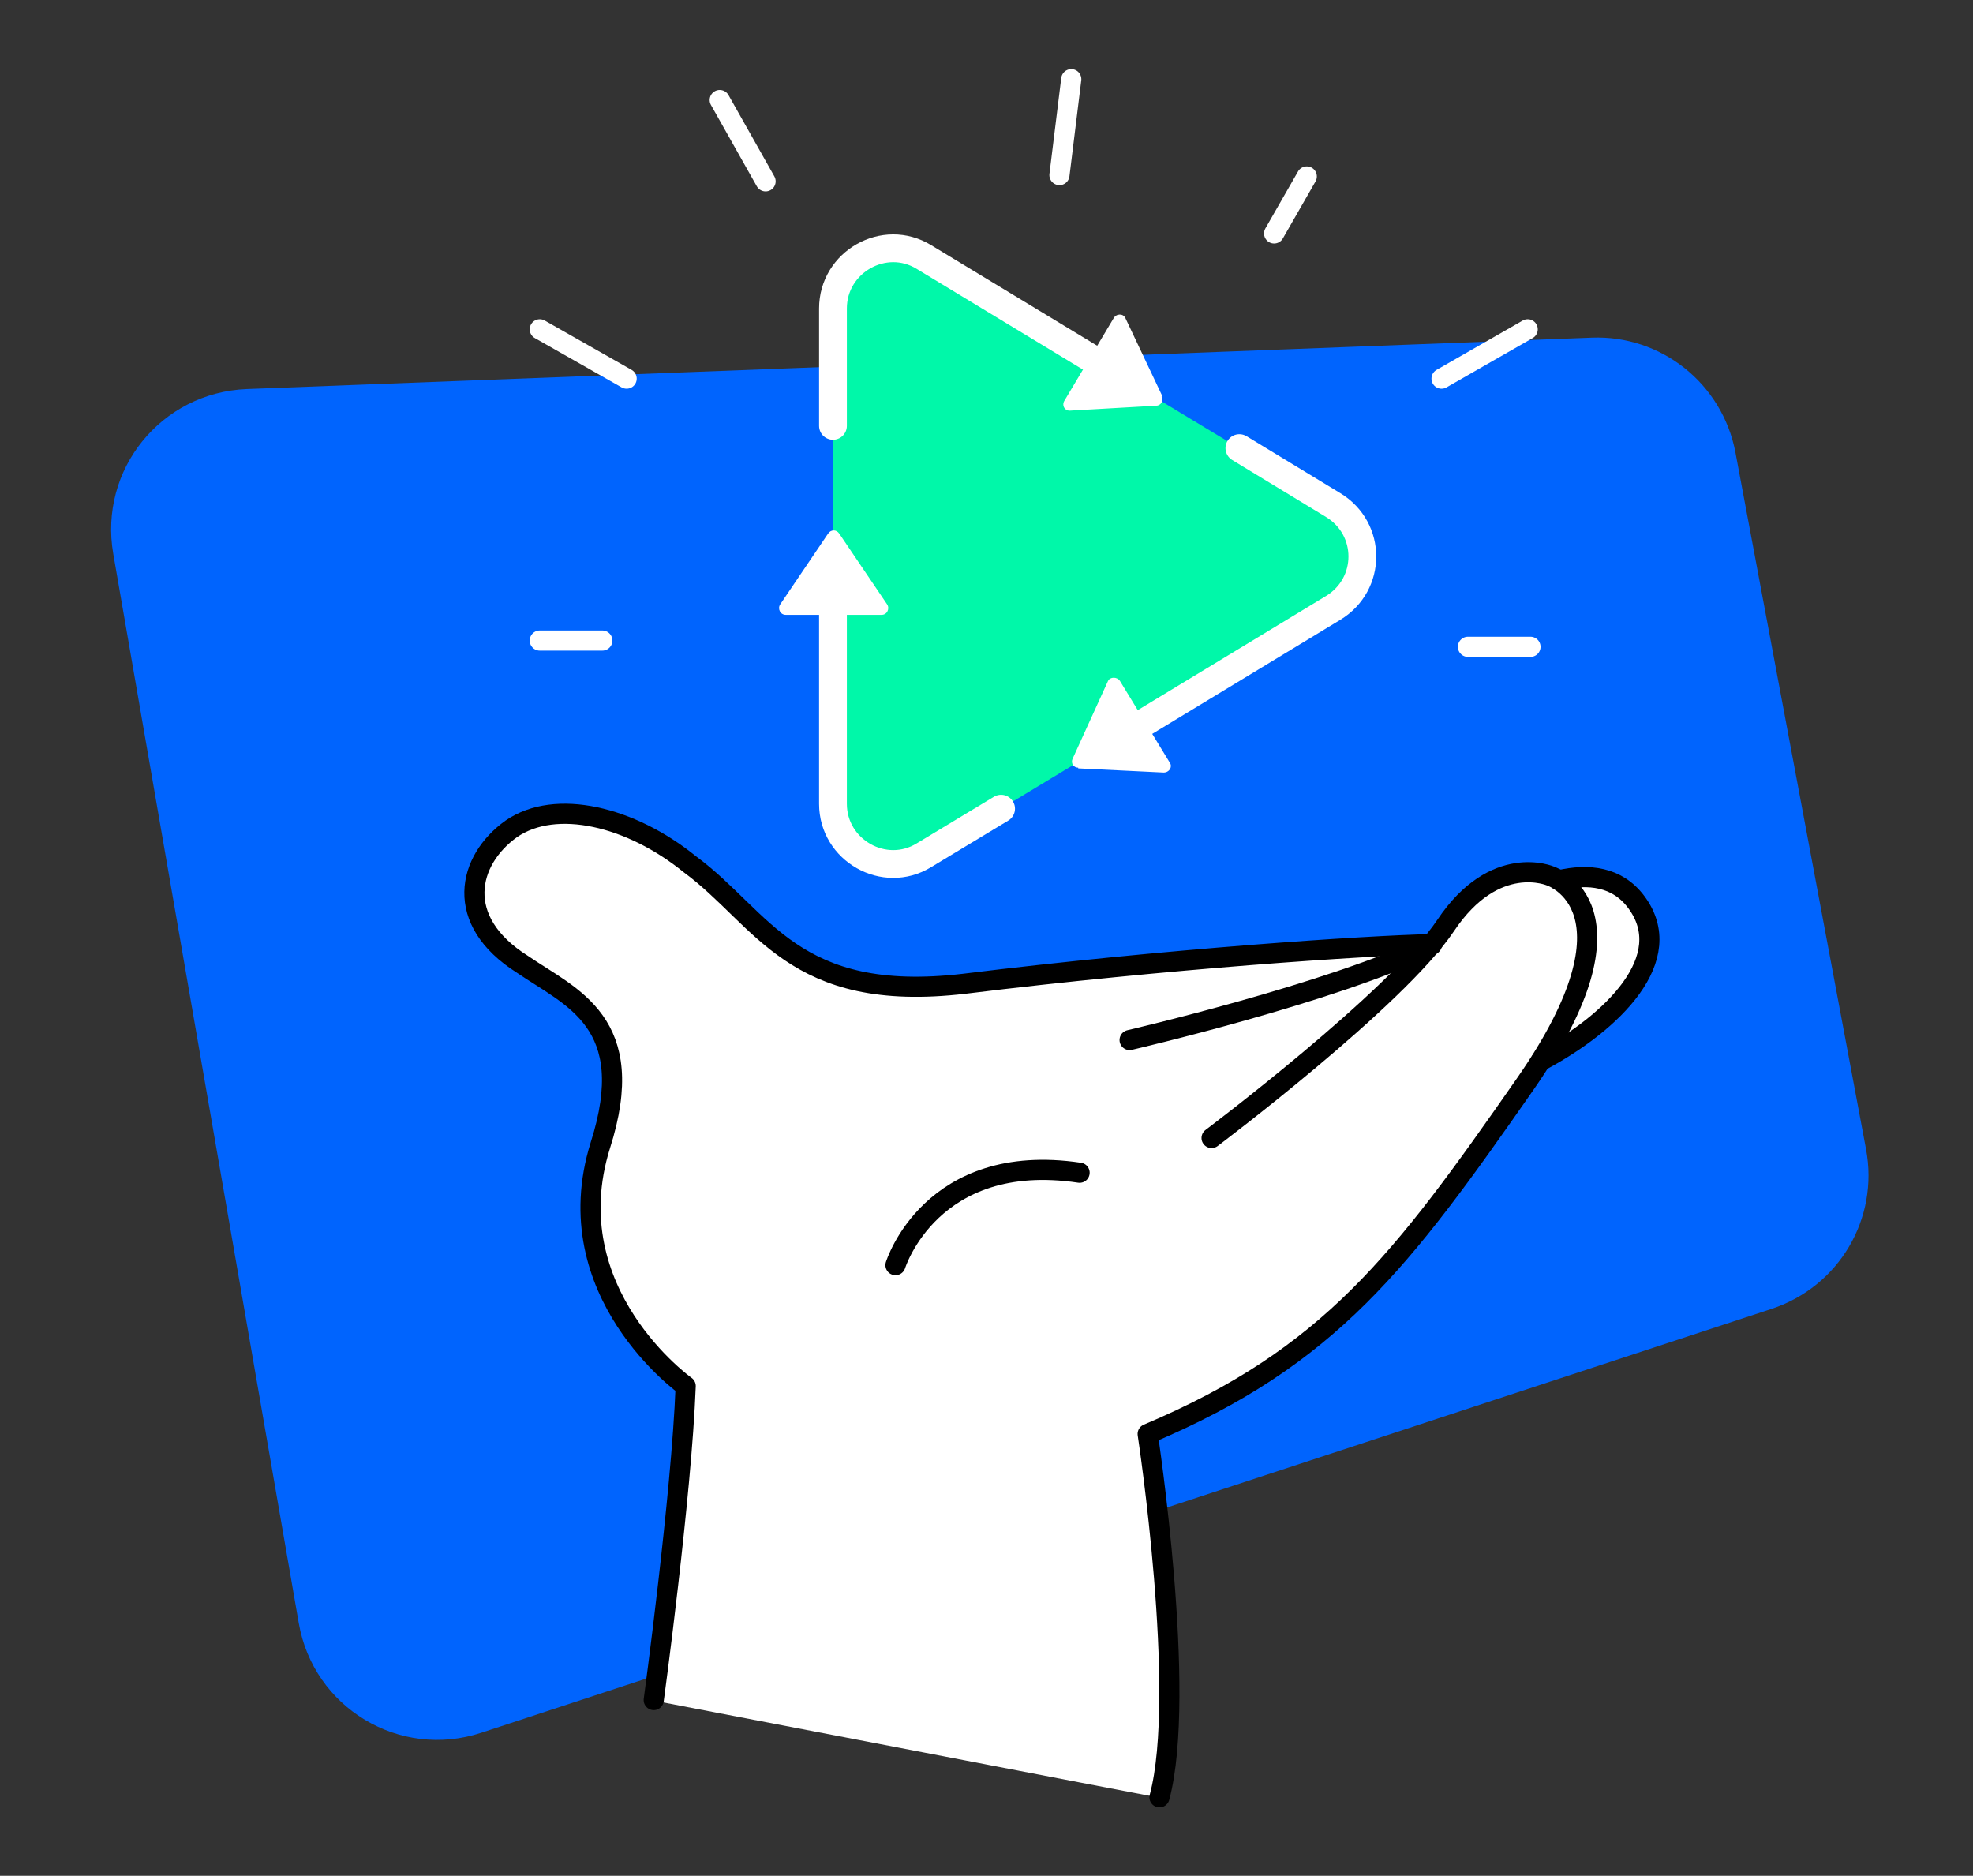
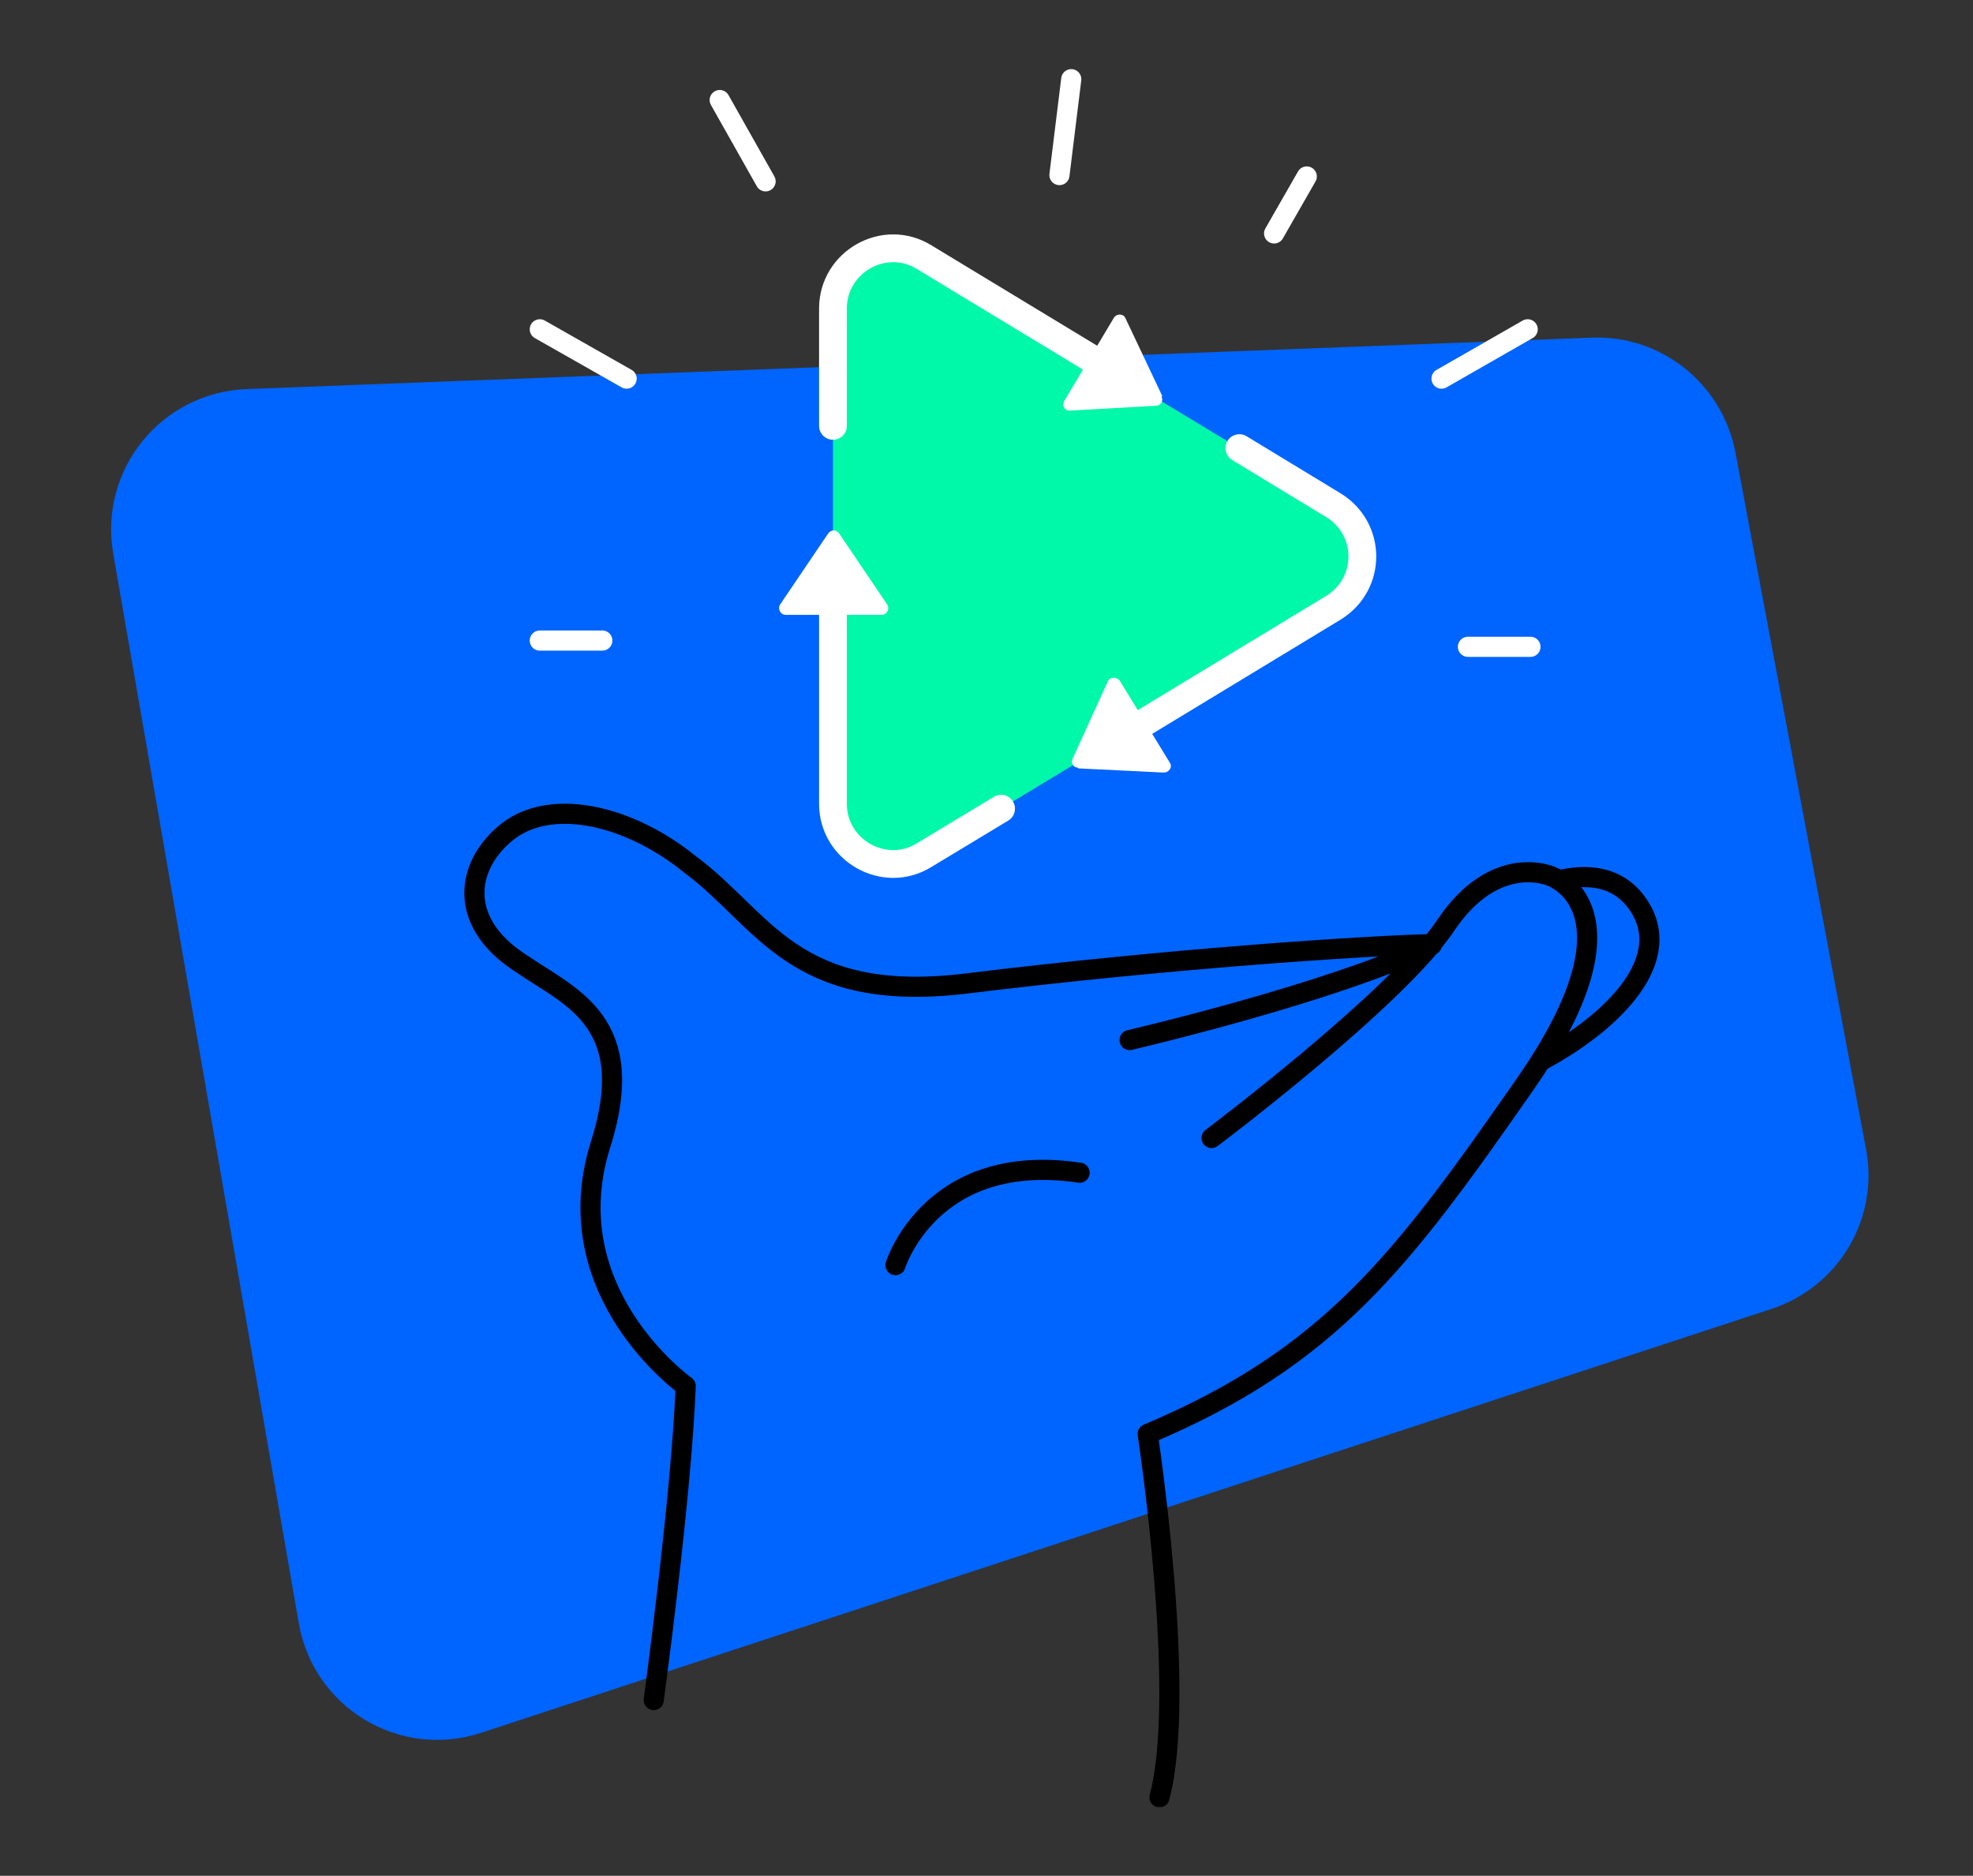
<svg xmlns="http://www.w3.org/2000/svg" width="284" height="270" version="1.1" viewBox="0 0 284 270">
  <rect x="0" y="0" width="284" height="270" fill="#333333" stroke="none" />
  <defs>
    <style>
      .cls-1 {
        fill: #fff;
      }

      .cls-2, .cls-3, .cls-4, .cls-5 {
        fill: none;
      }

      .cls-3 {
        stroke-width: 4px;
      }

      .cls-3, .cls-4 {
        stroke: #fff;
      }

      .cls-3, .cls-4, .cls-5 {
        stroke-linecap: round;
        stroke-linejoin: round;
      }

      .cls-6 {
        fill: #00f8a9;
      }

      .cls-4, .cls-5 {
        stroke-width: 2.9px;
      }

      .cls-7 {
        fill: #0064fe;
      }

      .cls-8 {
        clip-path: url(#clippath);
      }

      .cls-5 {
        stroke: #000;
      }
    </style>
    <clipPath id="clippath">
      <rect class="cls-2" x="16" y="9.9" width="252.9" height="250.2" />
    </clipPath>
  </defs>
  <g>
    <g id="Calque_1">
      <g class="cls-8">
        <g>
          <path class="cls-7" d="M268.6,165.4l-18.8-100.3c-1.9-9.9-10.7-16.9-20.7-16.5l-193.6,7.4c-12.3.5-21.3,11.6-19.2,23.7l26.7,153.9c2.1,12.2,14.5,19.7,26.3,15.8l185.7-61c9.7-3.2,15.5-13,13.6-23h0Z" />
-           <path class="cls-1" d="M235.5,129.8c-2.7-3.5-6.7-4-10.9-3,.3.2.7.5,1,.8-1.3-.8-2.3-1.5-2.3-1.5,0,0-8-3.4-15.1,7.1-.6.9-2.1,2.8-2.1,2.8-9.1.3-38,2.1-67.2,5.7-24.7,2.8-28.9-9.4-39.5-17.2-8.5-6.9-19.3-9.5-25.7-5.1-6.4,4.4-8.4,13.2,1.6,19.5,7,4.8,16.9,8.3,11.2,26.1-6.6,21.2,12.3,34.6,12.3,34.6-.6,15.7-4.6,45.2-4.6,45.2l72.9,14c4-14.9-1.7-52.3-1.7-52.3,26.3-11.2,36.6-24.9,54.3-50.3.9-1.3,1.8-2.6,2.5-3.8,10-5.4,19.4-14.5,13.4-22.5Z" />
          <path class="cls-5" d="M94.1,244.7s4-29.4,4.6-45.2c0,0-18.9-13.4-12.3-34.6,5.7-17.8-4.2-21.3-11.2-26.1-10-6.3-7.9-15-1.6-19.5,6.4-4.4,17.2-1.8,25.7,5.1,10.6,7.8,14.8,20.1,39.5,17.2,29.2-3.6,58-5.5,67.2-5.7" />
          <path class="cls-5" d="M174.4,163.8s26.6-20,33.7-30.6c7.1-10.6,15.1-7.1,15.1-7.1,0,0,14,4.6-3.7,30-17.7,25.4-28,39.2-54.3,50.3,0,0,5.7,37.4,1.7,52.3" />
          <path class="cls-5" d="M206.1,136c-14.6,7-43.5,13.7-43.5,13.7" />
          <path class="cls-5" d="M128.9,182.1s5.1-16.5,26.5-13.3" />
          <path class="cls-6" d="M133,123.1c-5.7,3.5-13.1-.7-13.1-7.4V44.5c0-6.7,7.3-10.9,13.1-7.4l58.9,35.6c5.6,3.4,5.6,11.4,0,14.8l-58.9,35.6h0Z" />
          <path class="cls-3" d="M178.4,64.5l13.5,8.2c5.6,3.4,5.6,11.4,0,14.8l-34.8,21.1" />
          <path class="cls-3" d="M144.1,116.4l-11.1,6.7c-5.7,3.5-13.1-.7-13.1-7.4v-27.2" />
          <path class="cls-3" d="M160.9,53.9l-27.9-16.9c-5.7-3.5-13.1.7-13.1,7.4v16.9" />
          <path class="cls-1" d="M119.2,76.8l-6.9,10.2c-.4.6,0,1.5.8,1.5h13.8c.8,0,1.2-.9.8-1.5l-6.9-10.2c-.4-.6-1.2-.6-1.6,0Z" />
          <path class="cls-1" d="M167.3,57l-5.3-11.2c-.3-.7-1.3-.7-1.7,0l-7.1,11.9c-.4.7.1,1.5.9,1.4l12.3-.7c.7,0,1.1-.7.8-1.3h0Z" />
          <path class="cls-1" d="M155.2,110.6l12.3.6c.8,0,1.3-.8.9-1.4l-7.2-11.8c-.4-.6-1.4-.6-1.7,0l-5.1,11.2c-.3.6.1,1.3.8,1.3h0Z" />
          <path class="cls-4" d="M86.7,92.2h-9" />
          <path class="cls-4" d="M90.2,54.5l-12.5-7.1" />
          <path class="cls-4" d="M211.3,93.1h9" />
          <path class="cls-4" d="M207.5,54.5l12.4-7.1" />
          <path class="cls-4" d="M110.2,26.1l-6.6-11.7" />
          <path class="cls-4" d="M152.5,25.2l1.7-13.8" />
          <path class="cls-4" d="M183.4,33.6l4.7-8.2" />
          <path class="cls-5" d="M224.4,126.7c4.3-1,8.4-.5,11.1,3.1,6.1,8.1-3.4,17.4-13.7,22.9" />
        </g>
      </g>
    </g>
  </g>
</svg>